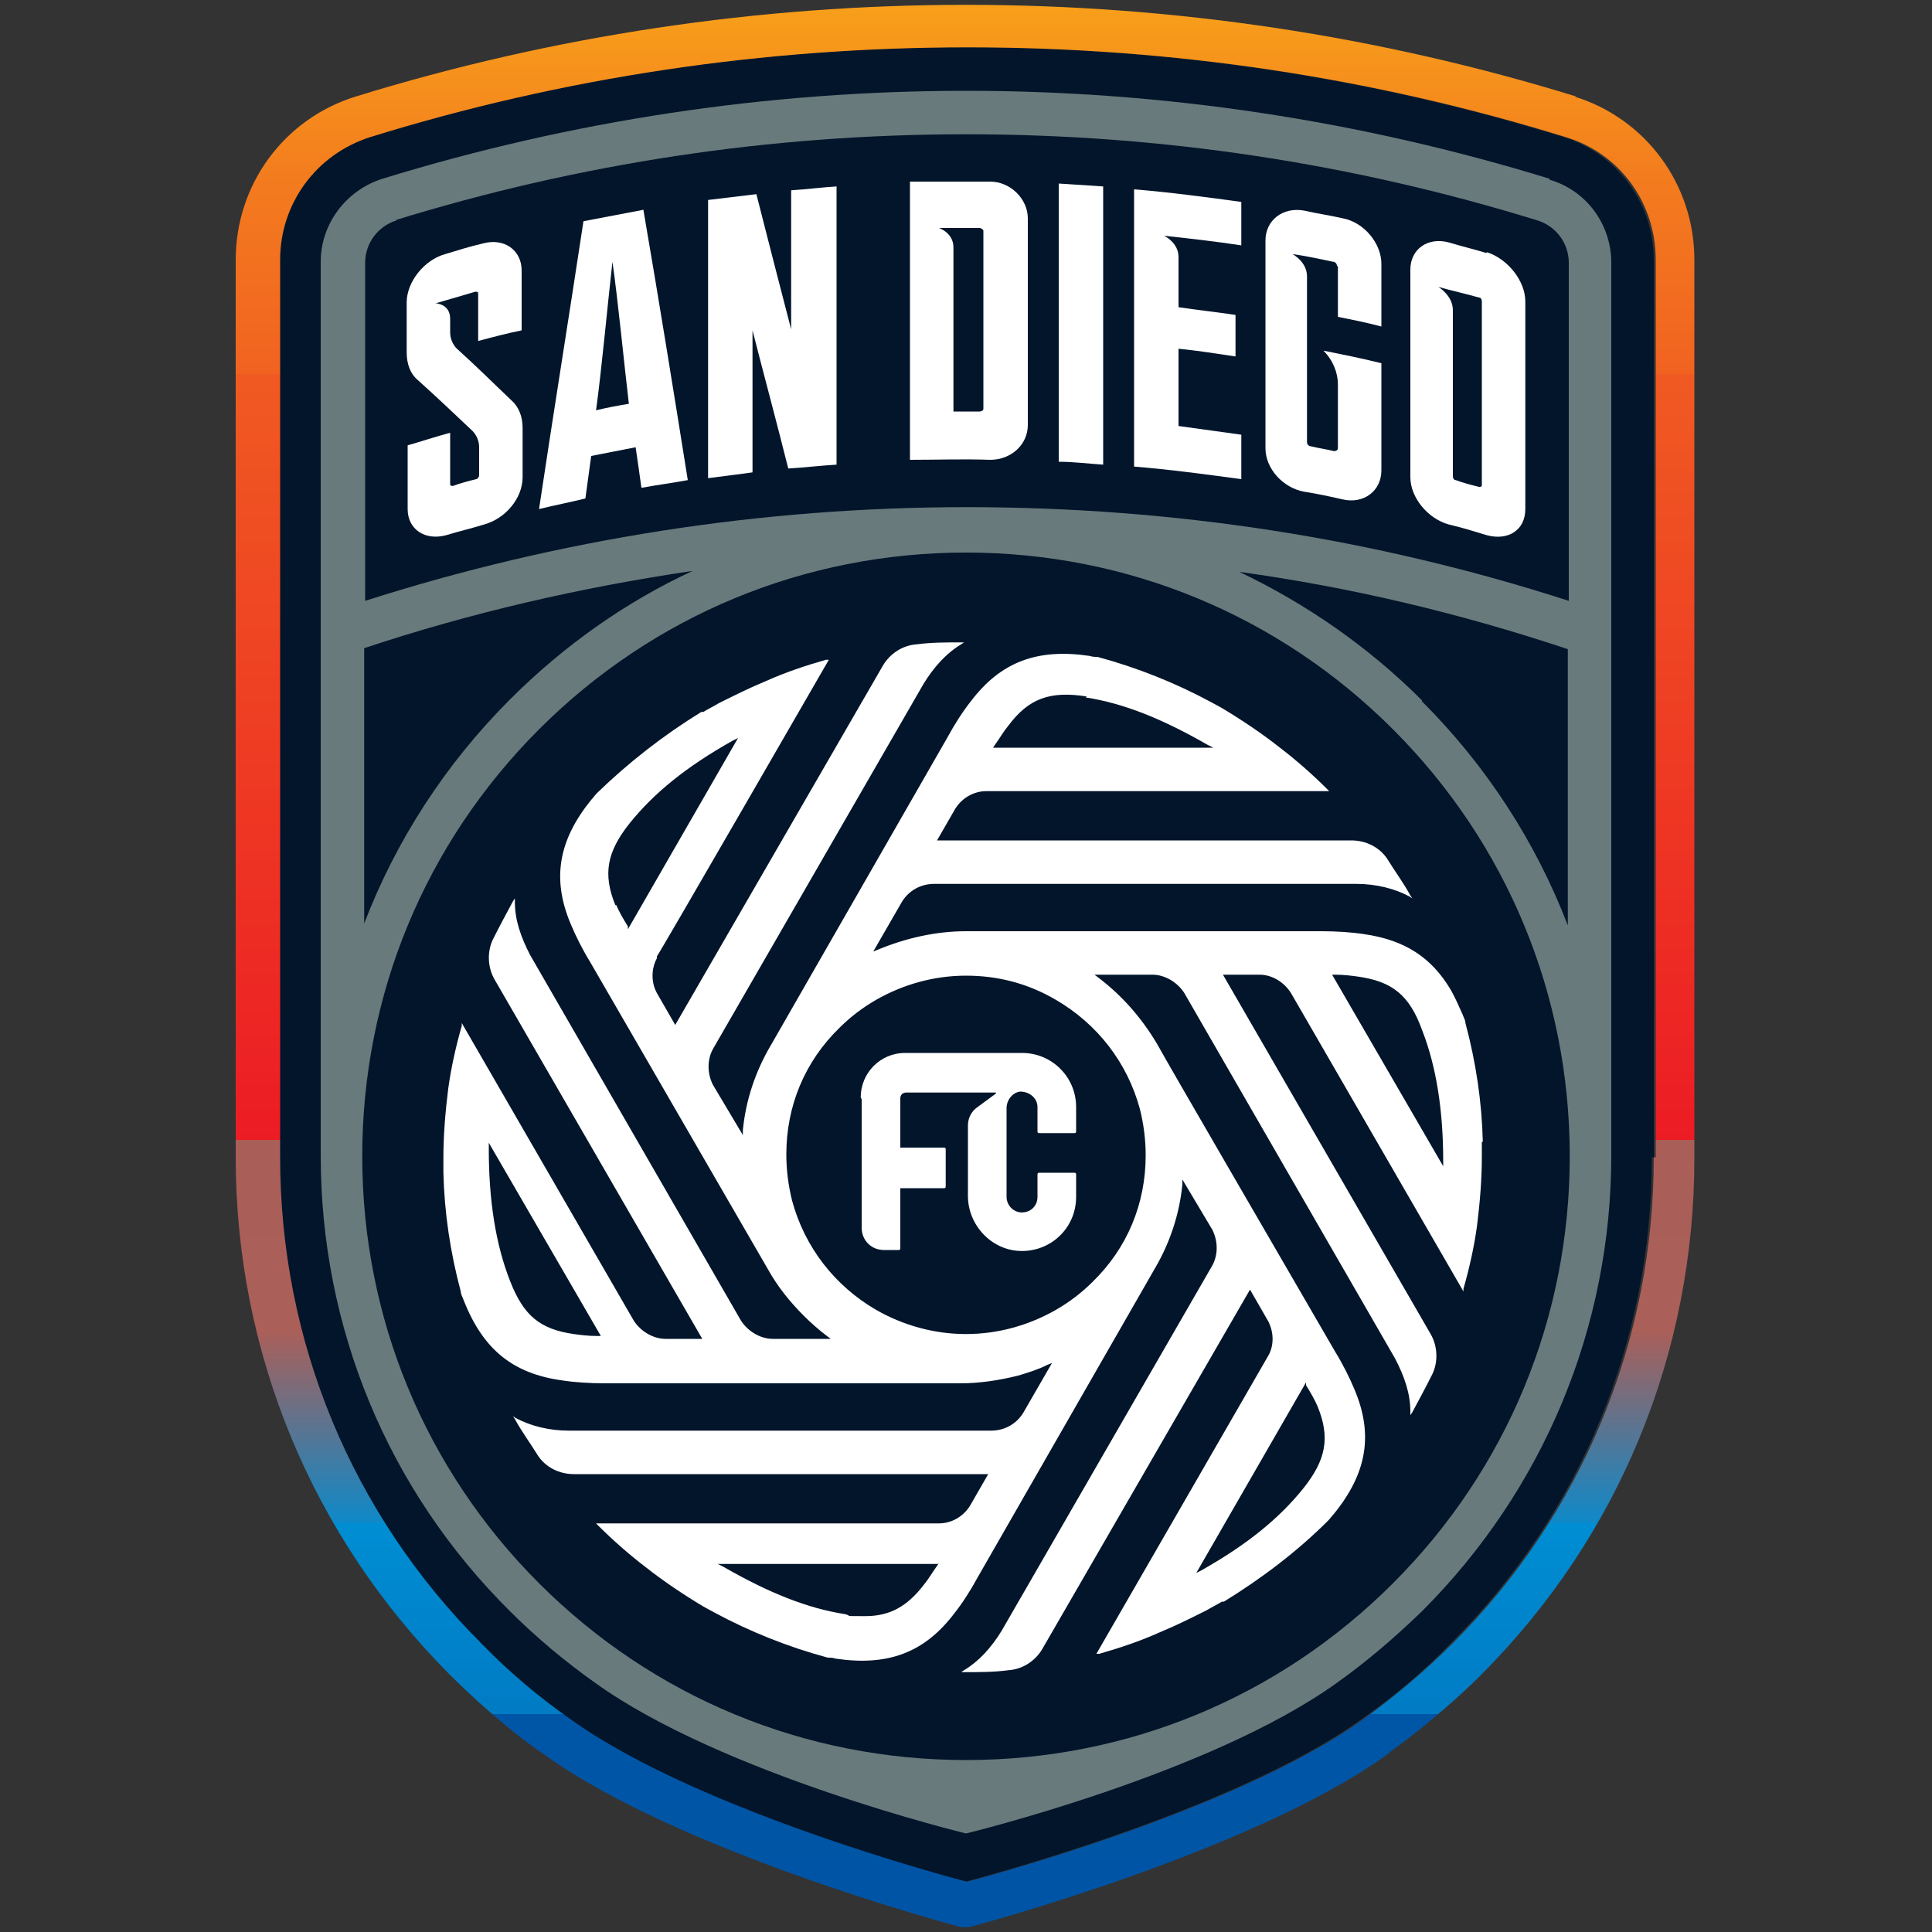
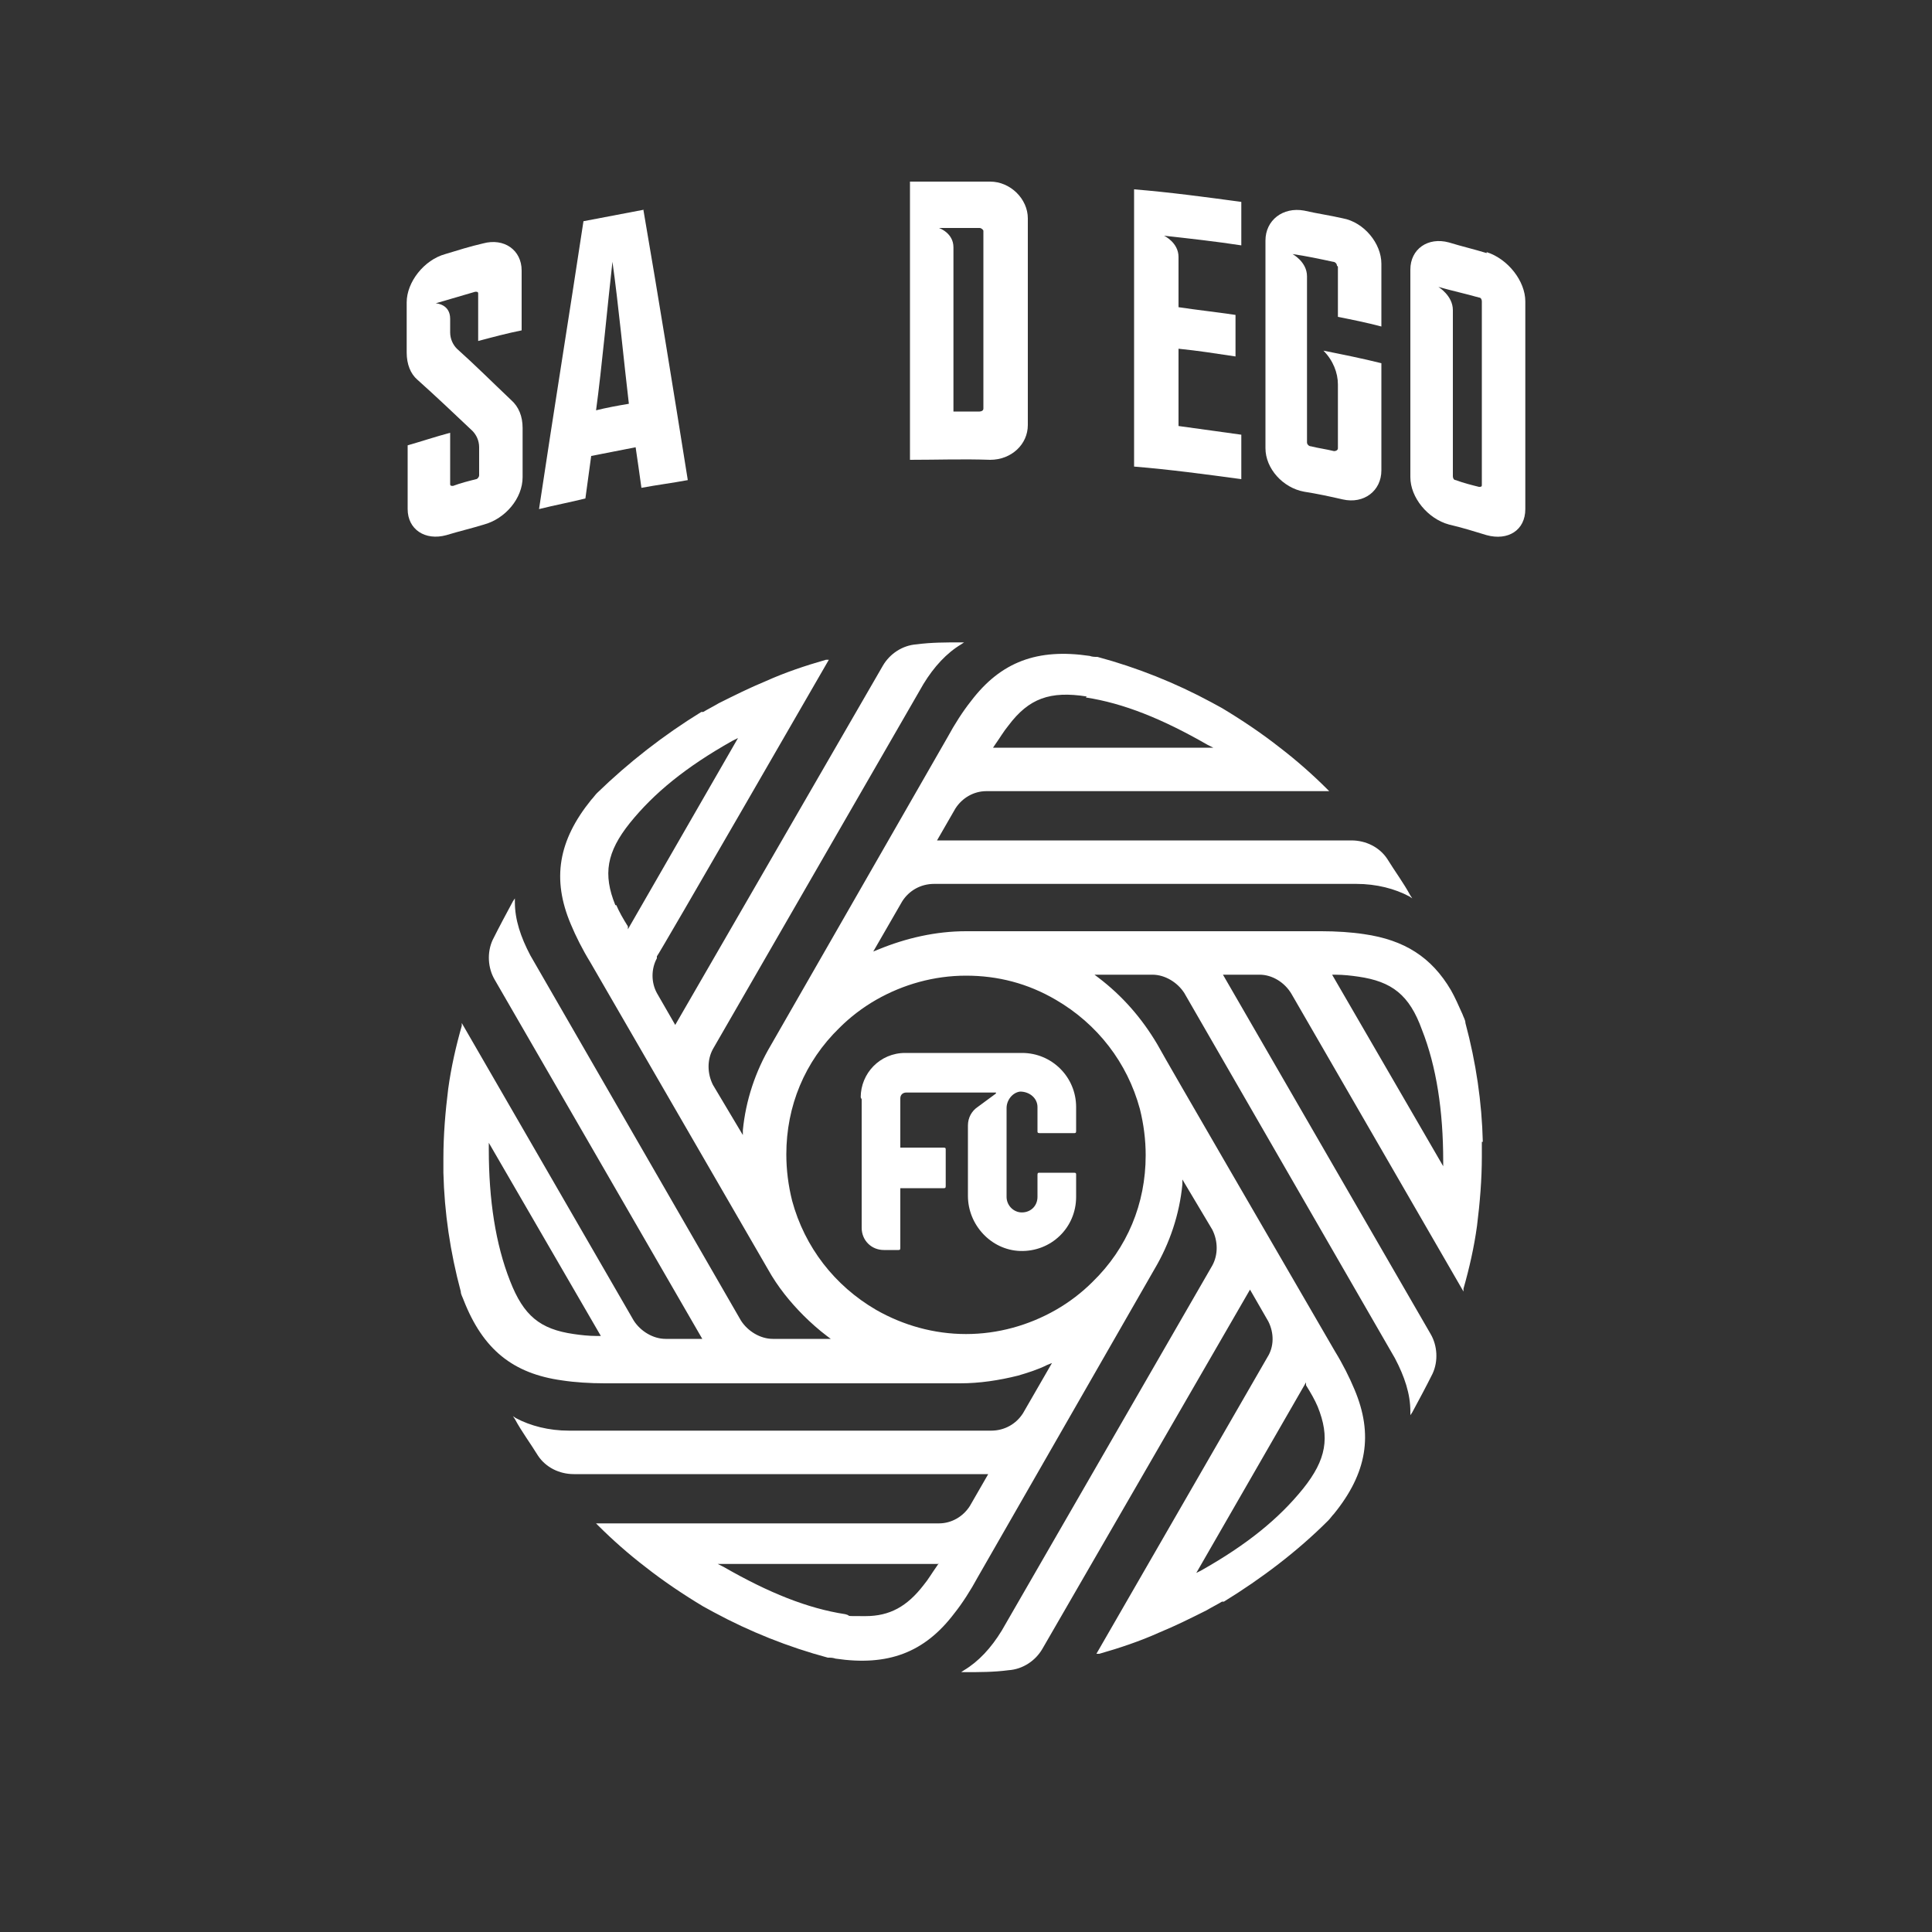
<svg xmlns="http://www.w3.org/2000/svg" id="Layer_1" version="1.1" viewBox="0 0 200 200">
  <rect x="0" y="0" width="200" height="200" fill="#333333" stroke="none" />
  <defs>
    <style>
      .st0 {
        fill: url(#linear-gradient);
      }

      .st1 {
        fill: #fff;
      }

      .st2 {
        fill: #02152b;
      }

      .st3 {
        fill: #697a7c;
      }
    </style>
    <linearGradient id="linear-gradient" x1="100" y1="-.9" x2="100" y2="197.3" gradientUnits="userSpaceOnUse">
      <stop offset="0" stop-color="#f9a51a" />
      <stop offset="0" stop-color="#f8a21a" />
      <stop offset=".1" stop-color="#f37b1e" />
      <stop offset=".2" stop-color="#f16221" />
      <stop offset=".2" stop-color="#f05a22" />
      <stop offset=".6" stop-color="#ec1c24" />
      <stop offset=".6" stop-color="#d92e32" />
      <stop offset=".6" stop-color="#aa5e58" />
      <stop offset=".7" stop-color="#aa5f59" />
      <stop offset=".8" stop-color="#0e89c8" />
      <stop offset=".8" stop-color="#008ed3" />
      <stop offset=".9" stop-color="#007bc4" />
      <stop offset=".9" stop-color="#0069b6" />
      <stop offset=".9" stop-color="#005dac" />
      <stop offset=".9" stop-color="#0056a6" />
      <stop offset="1" stop-color="#0054a5" />
    </linearGradient>
  </defs>
  <g id="SDFC">
-     <path id="BG" class="st2" d="M171.2,119.8V26.9c0-5.8-3.7-10.9-9.3-12.7-20-6.2-40.8-9.3-61.9-9.3s-41.9,3.1-61.9,9.3c-5.6,1.7-9.3,6.8-9.3,12.7v92.9c0,19,7.4,36.9,20.8,50.3,2.9,2.9,6,5.5,9.3,7.9h0c13.5,9.7,41,16.8,41,16.8,0,0,27.5-7.1,41-16.8h0c3.3-2.3,6.5-5,9.3-7.9,13.4-13.4,20.8-31.3,20.8-50.3Z" />
-     <path class="st0" d="M163.2,10C142.8,3.7,121.5.5,100,.5s-42.8,3.2-63.2,9.5c-7.4,2.3-12.4,9.1-12.4,16.9v92.9c0,20.2,7.9,39.2,22.1,53.5,2.4,2.4,5,4.7,7.7,6.8,0,0,1.9,1.4,2.1,1.5h0c13.8,10,42,17.6,43.2,17.9h.4c0,0,.4,0,.4,0,1.2-.3,29.4-7.9,43.2-17.8h0c.2-.2,2.1-1.6,2.1-1.6,2.7-2.1,5.3-4.3,7.7-6.7,14.3-14.3,22.1-33.3,22.1-53.5V26.9c0-7.8-5-14.6-12.4-16.9ZM171.2,119.8c0,19-7.4,36.9-20.8,50.3-2.9,2.9-6,5.5-9.3,7.9h0c-13.5,9.7-41,16.8-41,16.8,0,0-27.5-7.1-41-16.8h0c-3.3-2.3-6.5-5-9.3-7.9-13.4-13.4-20.8-31.3-20.8-50.3V26.9c0-5.8,3.7-10.9,9.3-12.7,20-6.2,40.8-9.3,61.9-9.3s41.9,3.1,61.9,9.3c5.6,1.7,9.3,6.8,9.3,12.7v92.9Z" />
-     <path id="STRUCTURE" class="st3" d="M160.4,18.5c-19.5-6-39.8-9.1-60.4-9.1s-40.9,3.1-60.4,9.1c-3.8,1.2-6.4,4.7-6.4,8.6v92.5c0,17.8,6.9,34.6,19.6,47.2,2.7,2.7,5.7,5.2,8.8,7.4h0c13.2,9.5,38.4,15.6,38.4,15.6,0,0,25.2-6.1,38.4-15.6h0c3.1-2.2,6-4.7,8.8-7.4,12.6-12.6,19.6-29.4,19.6-47.2V27.2c0-4-2.6-7.5-6.4-8.6M40.9,22.8c19.1-5.9,38.9-8.9,59.1-8.9s40,3,59.1,8.9c2,.6,3.3,2.4,3.3,4.4v35c-20.1-6.5-41-9.7-62.3-9.7s-42.3,3.3-62.3,9.7V27.2c0-2,1.3-3.8,3.3-4.4M37.7,67.1c11.1-3.7,22.5-6.3,34-8-6.9,3.2-13.3,7.7-18.9,13.3-6.7,6.7-11.8,14.6-15.1,23.2v-28.6ZM144.2,163.9c-11.8,11.8-27.5,18.3-44.2,18.3s-32.4-6.5-44.2-18.3c-11.8-11.8-18.3-27.5-18.3-44.2s6.5-32.4,18.3-44.2c11.8-11.8,27.5-18.3,44.2-18.3s32.4,6.5,44.2,18.3c11.8,11.8,18.3,27.5,18.3,44.2s-6.5,32.4-18.3,44.2M147.2,72.5c-5.6-5.6-12-10-18.9-13.3,11.6,1.6,22.9,4.3,34,8v28.6c-3.3-8.6-8.4-16.5-15.1-23.2" />
    <g id="SAN_DIEGO">
      <path class="st1" d="M49.5,30.4c0,1.7,0,3.2,0,4.9,1.5-.4,3-.8,4.5-1.1,0-2.1,0-4.1,0-6.2,0-2.1-1.8-3.4-4-2.8-1.3.3-2.6.7-3.9,1.1-2.2.6-4,2.9-4,5v5.2c0,1.2.4,2.2,1.1,2.8,1.9,1.7,3.8,3.5,5.7,5.3.4.4.7,1,.7,1.7v2.9c0,.2-.2.4-.3.4-.8.2-1.6.4-2.4.7-.2,0-.3,0-.3-.2v-5.3c-1.5.4-3,.9-4.4,1.3v6.6c0,2.1,1.8,3.3,4,2.7,1.3-.4,2.6-.7,3.9-1.1,2.2-.6,4-2.7,4-4.9,0-1.7,0-3.4,0-5.1,0-1.2-.4-2.2-1.2-2.9-1.9-1.8-3.7-3.6-5.6-5.3-.4-.4-.7-1-.7-1.7,0-.6,0-.9,0-1.4,0-1.5-1.4-1.6-1.5-1.6,0,0,0,0,0,0,0,0,0,0,0,0,0,0,0,0,0,0,0,0,0,0,0,0,1.4-.4,2.7-.8,4.1-1.2.2,0,.3,0,.3.2Z" />
      <path class="st1" d="M66.7,21.7c-2.1.4-4.2.8-6.3,1.2-1.5,9.9-3.1,19.8-4.6,29.8,1.6-.4,3.2-.7,4.8-1.1.2-1.5.4-2.9.6-4.4,1.5-.3,3.1-.6,4.6-.9.2,1.4.4,2.7.6,4.2,1.6-.3,3.2-.5,4.8-.8-1.5-9.4-3-18.7-4.6-28ZM61.7,42.5c.6-4.4,1.2-11,1.7-15.4.6,4.2,1.2,10.5,1.7,14.7-1.2.2-2.3.4-3.5.7Z" />
-       <path class="st1" d="M73.3,20.7c1.7-.2,3.3-.4,5-.6,1.2,4.7,2.4,9.4,3.6,14v-14.4c1.6-.1,3.1-.3,4.7-.4,0,9.6,0,19.2,0,28.8-1.7.1-3.3.3-5,.4-1.2-4.8-2.5-9.6-3.7-14.3v14.7c-1.5.2-3,.4-4.6.6v-28.8Z" />
      <path class="st1" d="M102.5,18.8c-2.8,0-5.5,0-8.3,0v28.8c2.8,0,5.5-.1,8.3,0,2.2,0,3.9-1.6,3.9-3.6v-21.4c0-2-1.8-3.8-3.9-3.8ZM101.8,42.3c0,.2-.2.3-.4.3-.9,0-1.8,0-2.7,0v-17c0-1.5-1.5-2-1.5-2,0,0,0,0,0,0,0,0,0,0,0,0,1.4,0,2.8,0,4.2,0,.2,0,.4.2.4.3v18.3Z" />
-       <path class="st1" d="M109.6,47.8c1.5,0,3.1.2,4.6.3v-28.8c-1.5-.1-3.1-.2-4.6-.3v28.8Z" />
      <path class="st1" d="M128.5,20.9c-3.7-.5-7.4-1-11.1-1.3,0,3.9,0,7.9,0,11.8,0,4.2,0,8.4,0,12.6,0,1.4,0,2.9,0,4.3,0,0,0,0,0,0,3.7.3,7.4.8,11.1,1.3,0-1.4,0-3.2,0-4.6-2.2-.3-4.3-.6-6.5-.9v-8c2,.2,3.9.5,5.9.8v-4.3c-2-.3-3.9-.5-5.9-.8v-5.2c0-1.5-1.5-2.2-1.5-2.2,0,0,0,0,0,0,0,0,0,0,0,0,2.7.3,5.4.6,8,1,0-1.4,0-3.2,0-4.6Z" />
      <path class="st1" d="M138.5,27.6c0,1.8,0,3.4,0,5.2,1.5.3,3,.6,4.5,1v-6.5c0-2.1-1.8-4.3-4-4.7-1.3-.3-2.7-.5-4-.8-2.2-.4-4,1-4,3.1v21.5c0,2.1,1.8,4.1,4,4.5,1.3.2,2.7.5,4,.8,2.2.5,4-.9,4-3v-11.1c-2-.5-4-.9-6-1.3,1,1,1.5,2.3,1.5,3.5v6.6c0,.2-.2.3-.4.3-.8-.2-1.6-.3-2.4-.5-.2,0-.4-.2-.4-.4v-17.2s0,0,0,0c0-1.5-1.5-2.3-1.5-2.3,0,0,0,0,0,0,0,0,0,0,0,0,1.4.2,2.8.5,4.2.8.2,0,.4.2.4.4Z" />
      <path class="st1" d="M153.9,26.2c-1.3-.4-2.6-.7-3.9-1.1-2.2-.6-4,.7-4,2.8v21.5c0,2.1,1.8,4.3,4,4.9,1.3.3,2.6.7,3.9,1.1,2.2.6,4-.5,4-2.7v-21.5c0-2.1-1.8-4.4-4-5.1ZM153.4,50.2c0,.2-.1.2-.3.2-.8-.2-1.6-.4-2.4-.7-.2,0-.3-.2-.3-.4,0-5.9,0-11.3,0-17.2,0-1.5-1.5-2.4-1.5-2.4,1.4.4,2.8.7,4.2,1.1.2,0,.3.2.3.4v19Z" />
    </g>
    <path id="FLOW" class="st1" d="M153.5,118.2c-.1-4.1-.7-8.2-1.8-12.3,0-.3-.2-.6-.3-.9-.4-.9-.8-1.8-1.2-2.5-2-3.4-4.8-5.2-9-5.8-1.3-.2-2.9-.3-4.4-.3h-36.8c-3.1,0-6.2.7-9.1,1.9l-.5.2,3-5.2c.7-1.1,1.9-1.8,3.3-1.8h43.7c2.1,0,4,.5,5.5,1.3l.3.2-.2-.3c-.7-1.3-1.6-2.5-2.4-3.8-.8-1.2-2.2-1.9-3.7-1.9h-42.9s1.9-3.3,1.9-3.3c.7-1.1,1.9-1.8,3.2-1.8h0s0,0,0,0h35.5s-.2-.2-.2-.2c-1.5-1.5-3.2-3-4.9-4.3h0c-1.9-1.5-4-2.9-6-4.1-.4-.2-.7-.4-1.1-.6-3.7-2-7.7-3.6-11.8-4.7-.3,0-.5,0-.8-.1-5.4-.8-9.2.6-12.3,4.7-.8,1-1.7,2.4-2.4,3.7l-18.3,31.9c-1.6,2.7-2.6,5.7-2.9,8.8v.5c0,0-3.1-5.2-3.1-5.2-.6-1.2-.6-2.6,0-3.7l21.8-37.8c1.1-1.8,2.4-3.2,3.9-4.1l.3-.2h-.4c-1.5,0-3,0-4.5.2-1.5.1-2.8,1-3.5,2.2l-21.5,37.2-1.9-3.3c-.6-1.1-.6-2.5,0-3.6v-.2c.1,0,17.8-30.7,17.8-30.7h-.3c-2.1.6-4.2,1.3-6.2,2.2h0c-1.7.7-3.3,1.5-4.9,2.3h0c-.5.3-1.1.6-1.6.9h-.2c-3.9,2.4-7.5,5.2-10.8,8.4-.2.2-.4.5-.6.7-3.4,4.2-4.1,8.2-2.1,12.9.5,1.2,1.2,2.6,2,3.9l18.4,31.8c1,1.8,2.3,3.4,3.7,4.8.7.7,1.6,1.5,2.4,2.1l.4.3h-6c-1.3,0-2.6-.8-3.3-1.9l-21.8-37.8c-1-1.9-1.6-3.7-1.6-5.5v-.4s-.2.3-.2.3c-.7,1.3-1.4,2.6-2.1,4-.6,1.3-.5,2.9.2,4.1l21.5,37.2h-3.8c-1.3,0-2.6-.8-3.3-1.9l-17.8-30.8v.3c-.6,2.1-1.1,4.3-1.4,6.5-.3,2.4-.5,4.8-.5,7.2s0,1,0,1.5c.1,4.1.7,8.2,1.8,12.3,0,.3.2.6.3.9,2,5.1,5.1,7.6,10.2,8.3,1.3.2,2.9.3,4.4.3h36.8c2,0,4-.3,6-.8,1-.3,2-.6,3-1.1l.5-.2-3,5.2c-.7,1.1-1.9,1.8-3.3,1.8h-43.7c-2.1,0-4-.5-5.5-1.3l-.3-.2.2.3c.7,1.3,1.6,2.5,2.4,3.8.8,1.2,2.2,1.9,3.7,1.9h42.9l-1.9,3.3c-.7,1.1-1.9,1.8-3.2,1.8h0s0,0,0,0h-35.5s.2.2.2.2c1.5,1.5,3.2,3,4.9,4.3h0c1.9,1.5,4,2.9,6,4.1.4.2.7.4,1.1.6,3.7,2,7.7,3.6,11.8,4.7.3,0,.5,0,.8.1,5.4.8,9.2-.6,12.3-4.7.8-1,1.7-2.4,2.4-3.7l18.3-31.9c1.6-2.7,2.6-5.7,2.9-8.8v-.5c0,0,3.1,5.2,3.1,5.2.6,1.2.6,2.6,0,3.7l-21.8,37.8c-1.1,1.8-2.4,3.2-3.9,4.1l-.3.2h.4c1.5,0,3,0,4.5-.2,1.5-.1,2.8-1,3.5-2.2l21.5-37.2,1.9,3.3c.6,1.2.6,2.6-.1,3.7,0,0,0,0,0,0l-17.7,30.7h.3c2.1-.6,4.2-1.3,6.2-2.2h0c1.7-.7,3.3-1.5,4.9-2.3h0c.5-.3,1.1-.6,1.6-.9h.2c3.9-2.4,7.6-5.2,10.8-8.4.2-.2.4-.5.6-.7,3.4-4.2,4.1-8.2,2.1-12.9-.5-1.2-1.2-2.6-2-3.9-5.9-10.2-17.2-29.6-18.4-31.8-1.6-2.7-3.6-5-6.1-6.9l-.4-.3h6c1.3,0,2.6.8,3.3,1.9l21.8,37.8c1,1.9,1.6,3.7,1.6,5.5v.4s.2-.3.2-.3c.7-1.3,1.4-2.6,2.1-4,.6-1.3.5-2.9-.2-4.1l-21.5-37.2h3.8c1.3,0,2.6.8,3.3,2l17.8,30.8v-.3c.6-2.1,1.1-4.3,1.4-6.5.3-2.4.5-4.8.5-7.2s0-1,0-1.5M149.5,120.9l-11.6-20h.3c.9,0,1.7.1,2.4.2,3.5.5,5.3,1.9,6.6,5.5,1.5,3.8,2.2,8.4,2.2,13.6v.7ZM109.3,103.5c4.3,2.5,7.4,6.5,8.7,11.3.4,1.6.6,3.2.6,4.8,0,5-1.9,9.6-5.5,13.1-1.1,1.1-2.4,2.1-3.8,2.9-2.8,1.6-6,2.5-9.3,2.5s-6.5-.9-9.3-2.5c-4.3-2.5-7.4-6.5-8.7-11.3-.4-1.6-.6-3.2-.6-4.8,0-5,1.9-9.6,5.5-13.1,1.1-1.1,2.4-2.1,3.8-2.9,2.8-1.6,6-2.5,9.3-2.5s6.4.8,9.3,2.5M112.4,72.2c3.9.6,7.9,2.2,12.6,4.9l.6.3h-22.8l.2-.3c.5-.7.9-1.4,1.4-2,2.1-2.8,4.3-3.6,8.1-3M63.7,93.7c-1.3-3.2-.9-5.5,1.5-8.5,2.5-3.1,5.8-5.8,10.6-8.5l.6-.3-11.4,19.8v-.3c-.5-.8-.9-1.5-1.2-2.2M62.1,138.3h-.3c-.9,0-1.7-.1-2.4-.2-3.5-.5-5.2-1.9-6.6-5.5-1.5-3.8-2.2-8.4-2.2-13.6v-.7l11.6,20ZM97.2,161.8l-.2.3c-.5.7-.9,1.4-1.4,2-1.7,2.2-3.5,3.2-6,3.2s-1.3,0-2.1-.2c-3.9-.6-7.9-2.2-12.6-4.9l-.6-.3h22.8ZM123.8,162.9l11.4-19.8v.3c.5.8.9,1.5,1.2,2.2,1.3,3.2.9,5.5-1.5,8.5-2.5,3.1-5.8,5.8-10.6,8.5l-.6.3Z" />
    <path id="FC" class="st1" d="M89.2,113.8v13.3c0,1.3,1,2.3,2.3,2.3h1.5c.1,0,.2,0,.2-.2v-6.2h4.5c.1,0,.2,0,.2-.2v-3.8c0-.1,0-.2-.2-.2h-4.5v-5.1c0-.4.3-.6.6-.6h9.3c0,0,0,0,0,.1l-1.9,1.4c-.6.4-1,1.1-1,1.9v7.3c0,3,2.4,5.6,5.4,5.7,3.2.1,5.8-2.4,5.8-5.6v-2.3c0-.1,0-.2-.2-.2h-3.6c-.1,0-.2,0-.2.2v2.3c0,1-.8,1.7-1.8,1.6-.8-.1-1.4-.8-1.4-1.6v-9.2c0-.8.6-1.6,1.4-1.7,1,0,1.8.7,1.8,1.6v2.5c0,.1,0,.2.2.2h3.6c.1,0,.2,0,.2-.2v-2.5c0-3.1-2.5-5.6-5.6-5.6h-12.1c-2.6,0-4.6,2.1-4.6,4.6" />
  </g>
</svg>